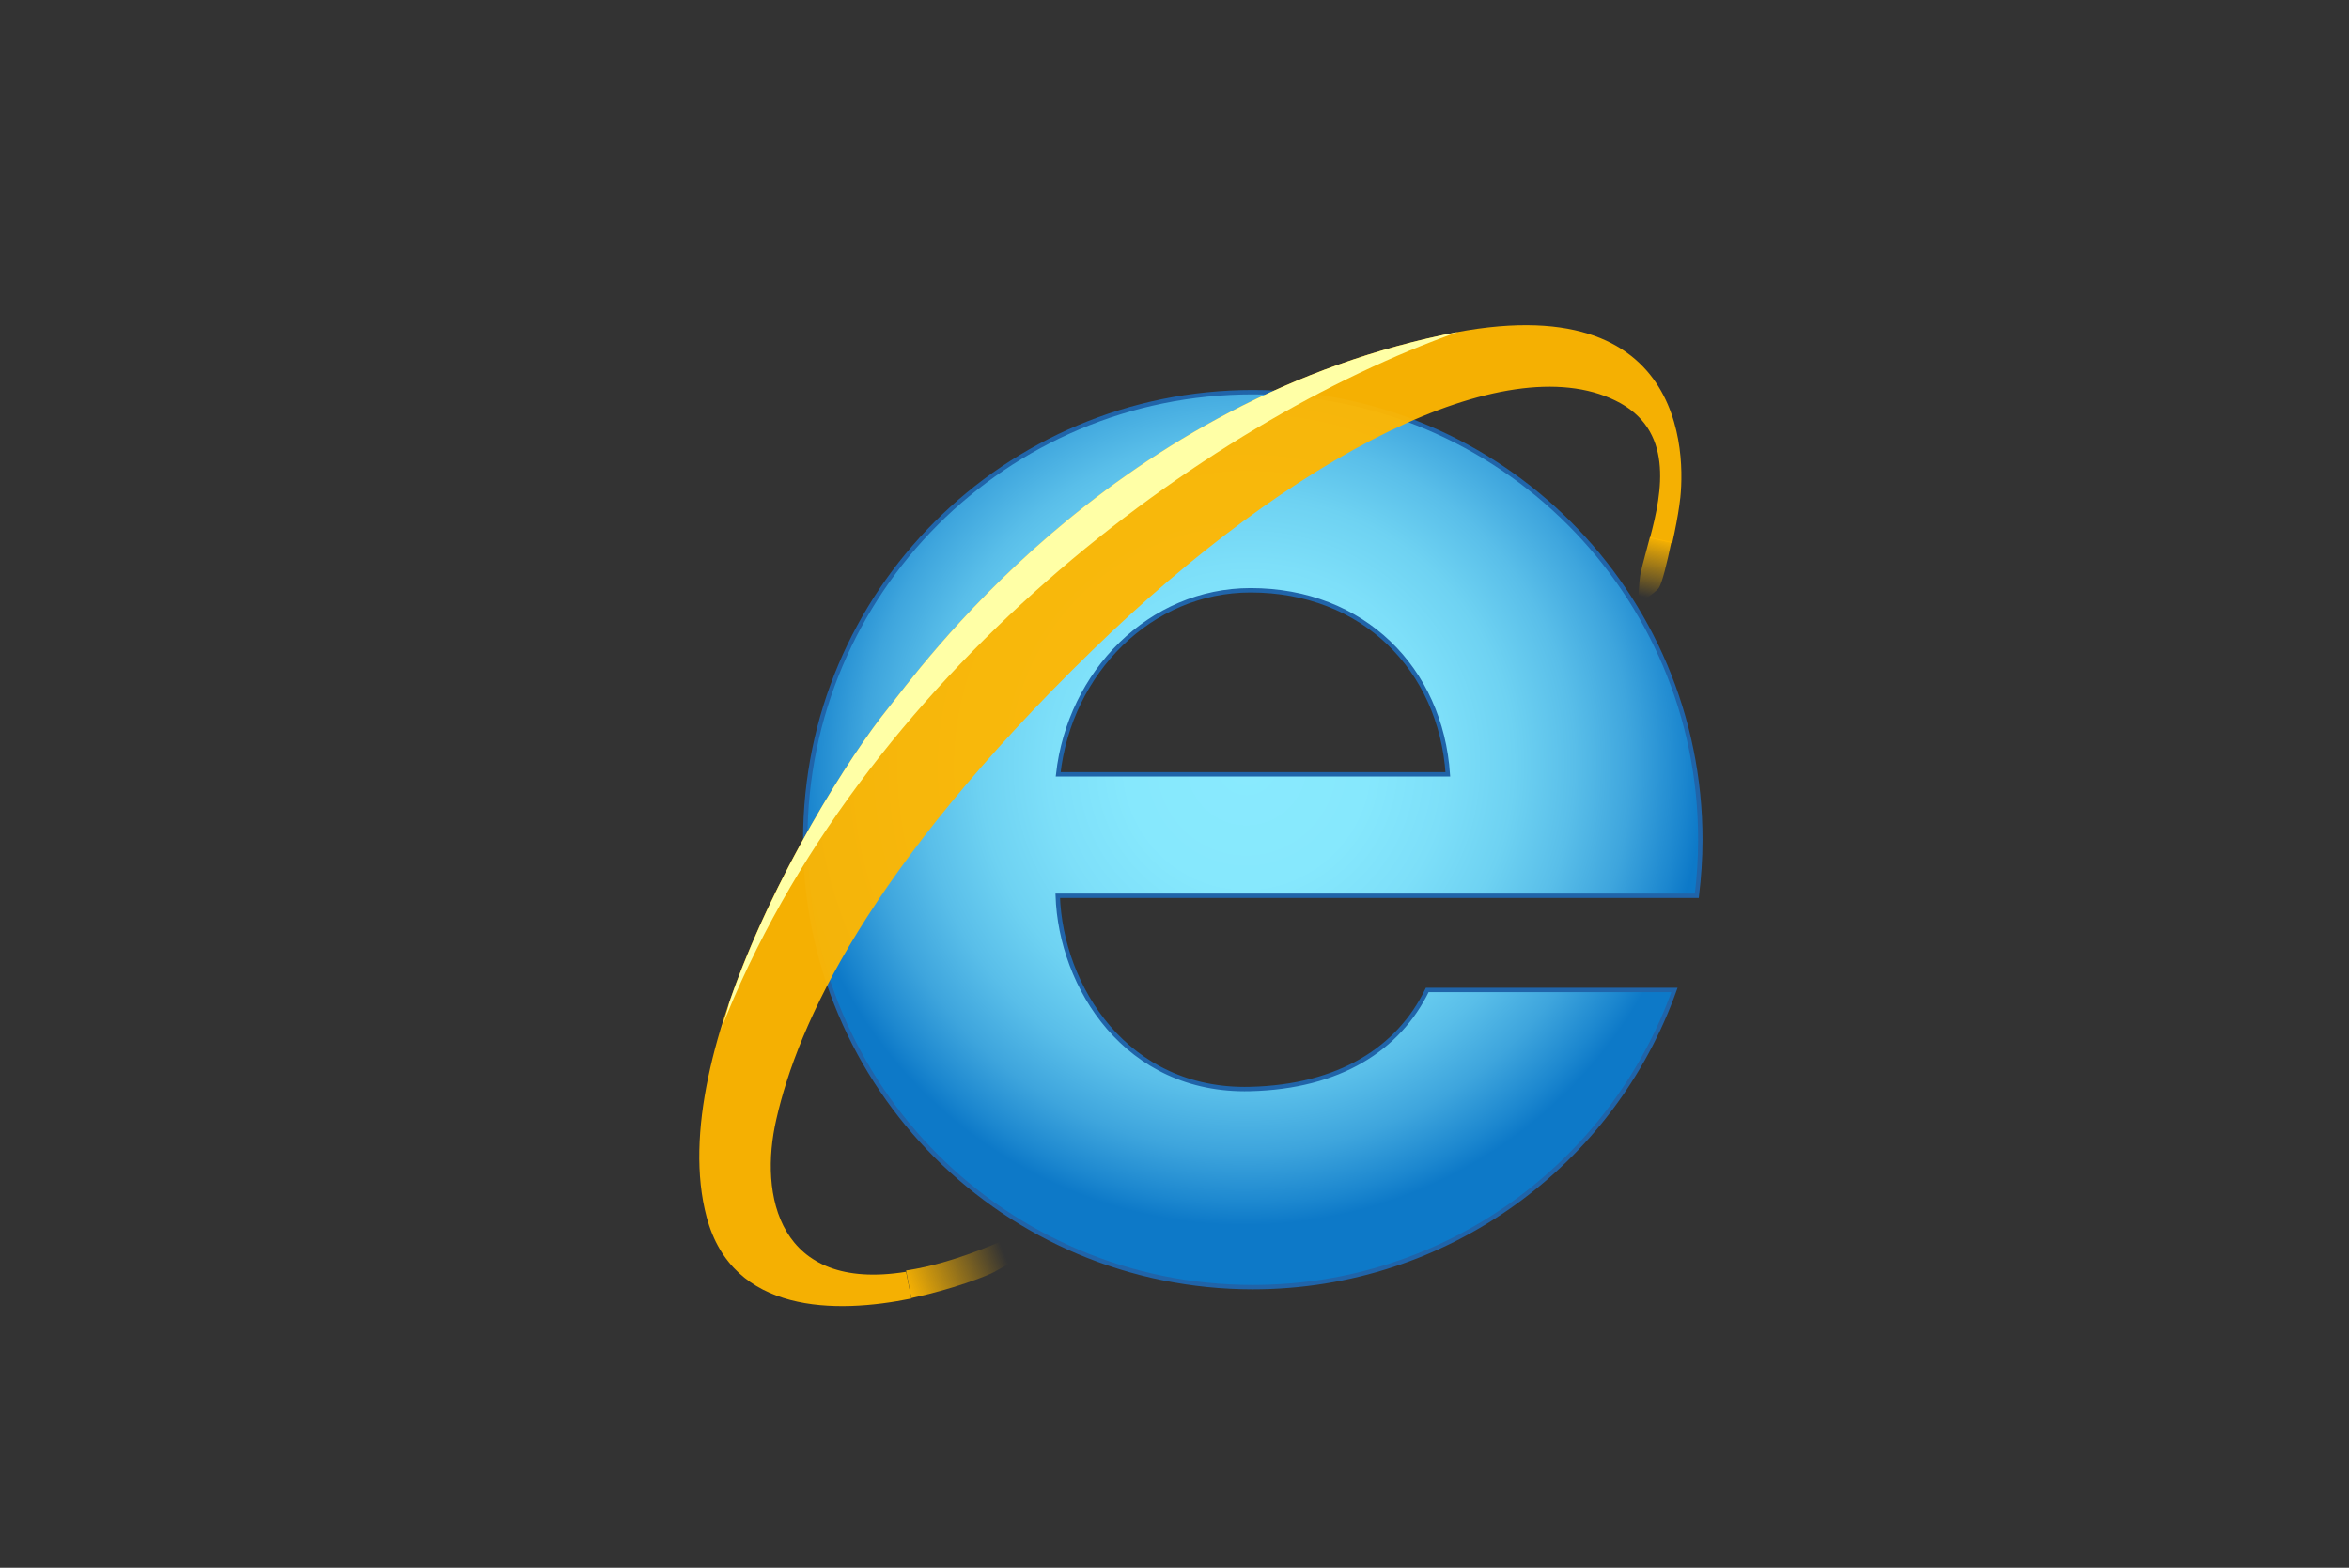
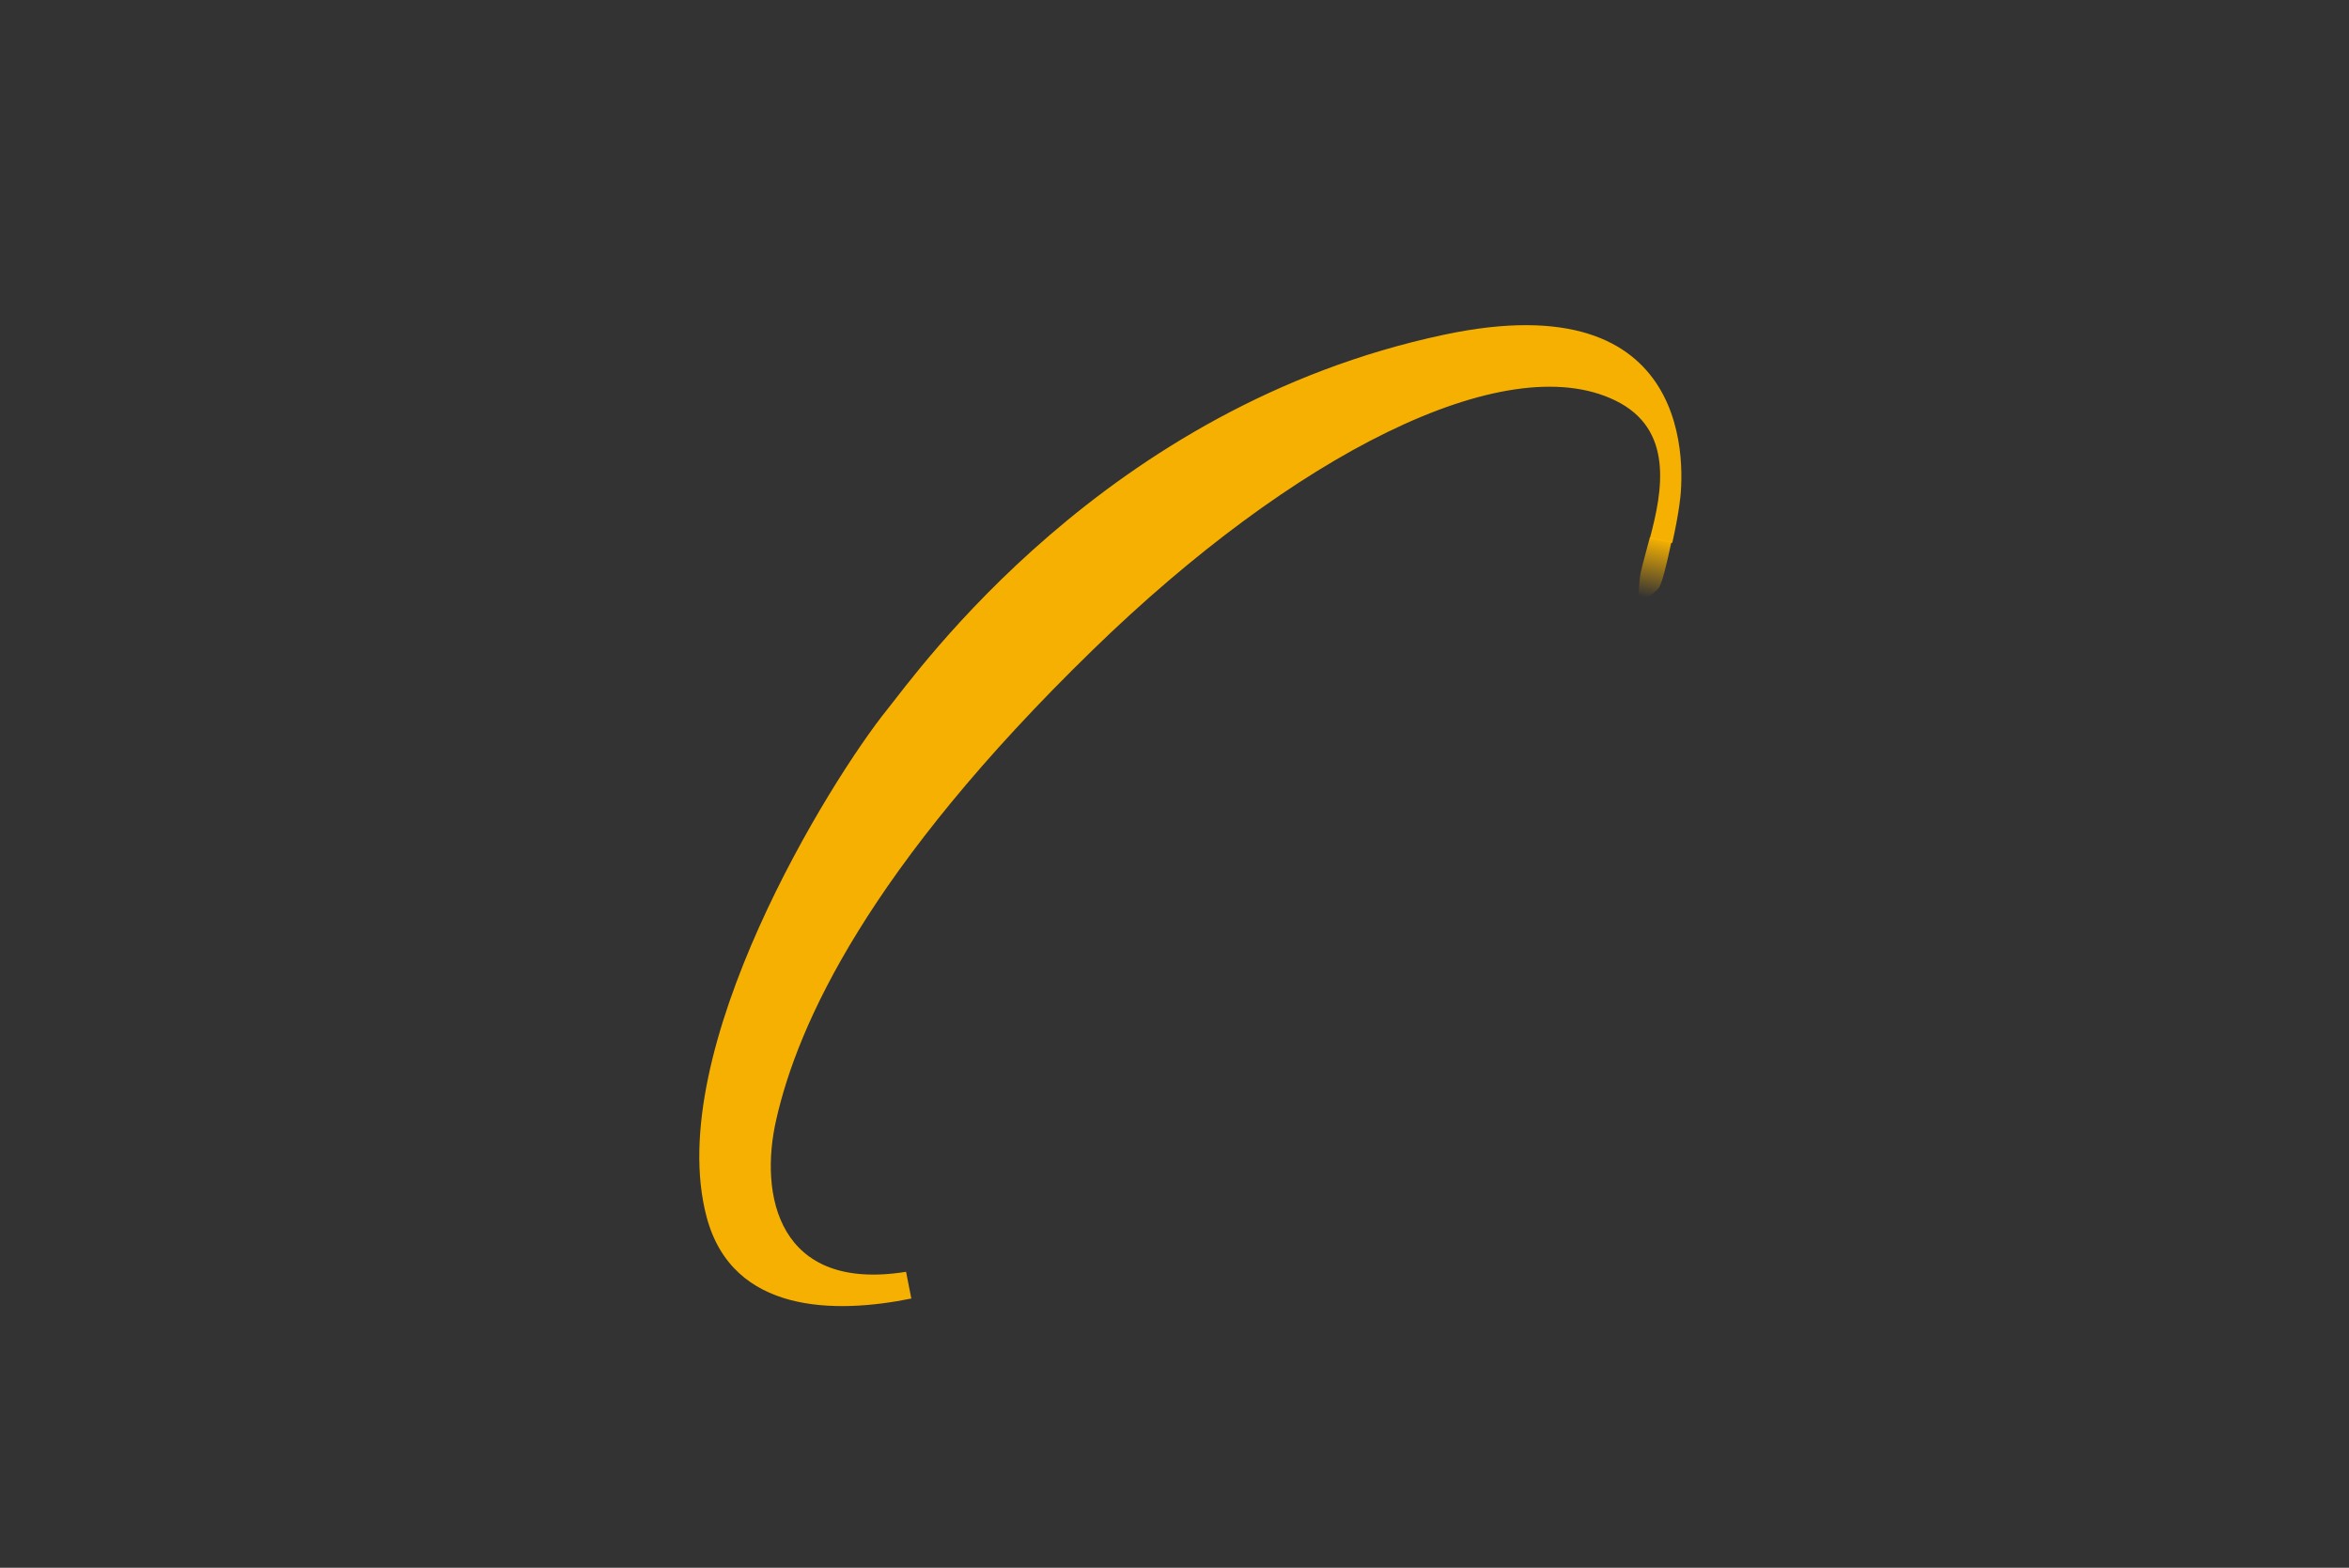
<svg xmlns="http://www.w3.org/2000/svg" width="1200" height="801" viewBox="0 0 1200 801" fill="none">
  <rect x="0" y="0" width="1200" height="801" fill="#333333" stroke="none" />
-   <path d="M540.571 395.63C546.393 343.456 587.595 301.582 638.873 301.582C696.421 301.582 736.056 341.888 739.638 395.63H540.571ZM729.114 505.8C714.559 535.805 684.329 555.287 638.649 556.406C575.279 557.974 541.914 504.008 540.347 457.656H866.827C867.946 448.252 868.618 438.847 868.618 428.994C868.618 302.702 766.285 200.369 639.993 200.369C513.7 200.369 411.367 302.702 411.367 428.994C411.367 555.287 513.7 657.62 639.993 657.62C739.415 657.62 823.834 594.249 855.407 505.8H729.114Z" fill="url(#paint0_radial_101_1641)" stroke="#2064A9" stroke-width="2.239" stroke-miterlimit="10" />
  <path d="M842.867 274.487C841.076 281.429 839.284 287.475 838.165 292.625C837.269 296.656 836.821 308.524 836.821 308.524C836.821 308.524 845.33 303.149 847.345 300.462C849.137 297.999 851.6 287.475 853.839 276.95L842.867 274.487Z" fill="url(#paint1_linear_101_1641)" fill-opacity="0.95" />
  <path d="M854.287 277.398C855.855 270.457 857.198 263.291 857.87 258.365C860.781 240.227 866.827 143.492 737.623 171.035C564.307 207.758 468.468 343.68 453.241 362.489C424.355 398.317 338.368 536.701 360.984 621.792C374.196 671.503 427.042 671.279 465.557 663.442L462.869 649.783C397.484 660.307 387.631 610.596 396.588 571.857C407.56 523.49 443.164 443.997 558.261 332.036C660.37 232.614 768.748 177.081 825.177 204.623C855.183 219.178 849.361 250.752 842.867 274.935L854.287 277.398Z" fill="#FFB700" fill-opacity="0.95" />
-   <path d="M737.623 171.035C564.307 207.758 468.467 343.68 453.241 362.489C435.103 384.882 394.797 447.58 372.628 512.07C371.285 517.22 369.717 522.37 367.926 526.849C439.134 344.351 616.033 215.148 744.565 169.691C742.325 170.139 739.862 170.587 737.623 171.035Z" fill="#FFFFA6" />
-   <path d="M465.557 663.218C486.605 658.739 503.847 652.022 507.654 650.006C511.237 647.991 523.553 641.273 534.749 634.556L524.896 628.958C519.522 630.973 513.252 633.436 506.311 636.347C489.964 643.065 475.185 647.319 462.869 649.111L465.557 663.218Z" fill="url(#paint2_linear_101_1641)" fill-opacity="0.95" />
  <defs>
    <radialGradient id="paint0_radial_101_1641" cx="0" cy="0" r="1" gradientUnits="userSpaceOnUse" gradientTransform="translate(636.87 391.052) rotate(51.411) scale(233.822 235.104)">
      <stop stop-color="#89EAFE" />
      <stop offset="0.262" stop-color="#86E8FD" />
      <stop offset="0.436" stop-color="#7DDFF9" />
      <stop offset="0.583" stop-color="#6ED2F2" />
      <stop offset="0.716" stop-color="#59BEE9" />
      <stop offset="0.84" stop-color="#3EA5DD" />
      <stop offset="0.954" stop-color="#1C87CF" />
      <stop offset="1" stop-color="#0D79C8" />
    </radialGradient>
    <linearGradient id="paint1_linear_101_1641" x1="848.201" y1="275.786" x2="840.773" y2="310.302" gradientUnits="userSpaceOnUse">
      <stop stop-color="#FFB700" />
      <stop offset="0.86" stop-color="#FFB700" stop-opacity="0" />
    </linearGradient>
    <linearGradient id="paint2_linear_101_1641" x1="464.282" y1="658.352" x2="512.43" y2="639.032" gradientUnits="userSpaceOnUse">
      <stop stop-color="#FFB700" />
      <stop offset="1" stop-color="#FFB700" stop-opacity="0" />
    </linearGradient>
  </defs>
</svg>